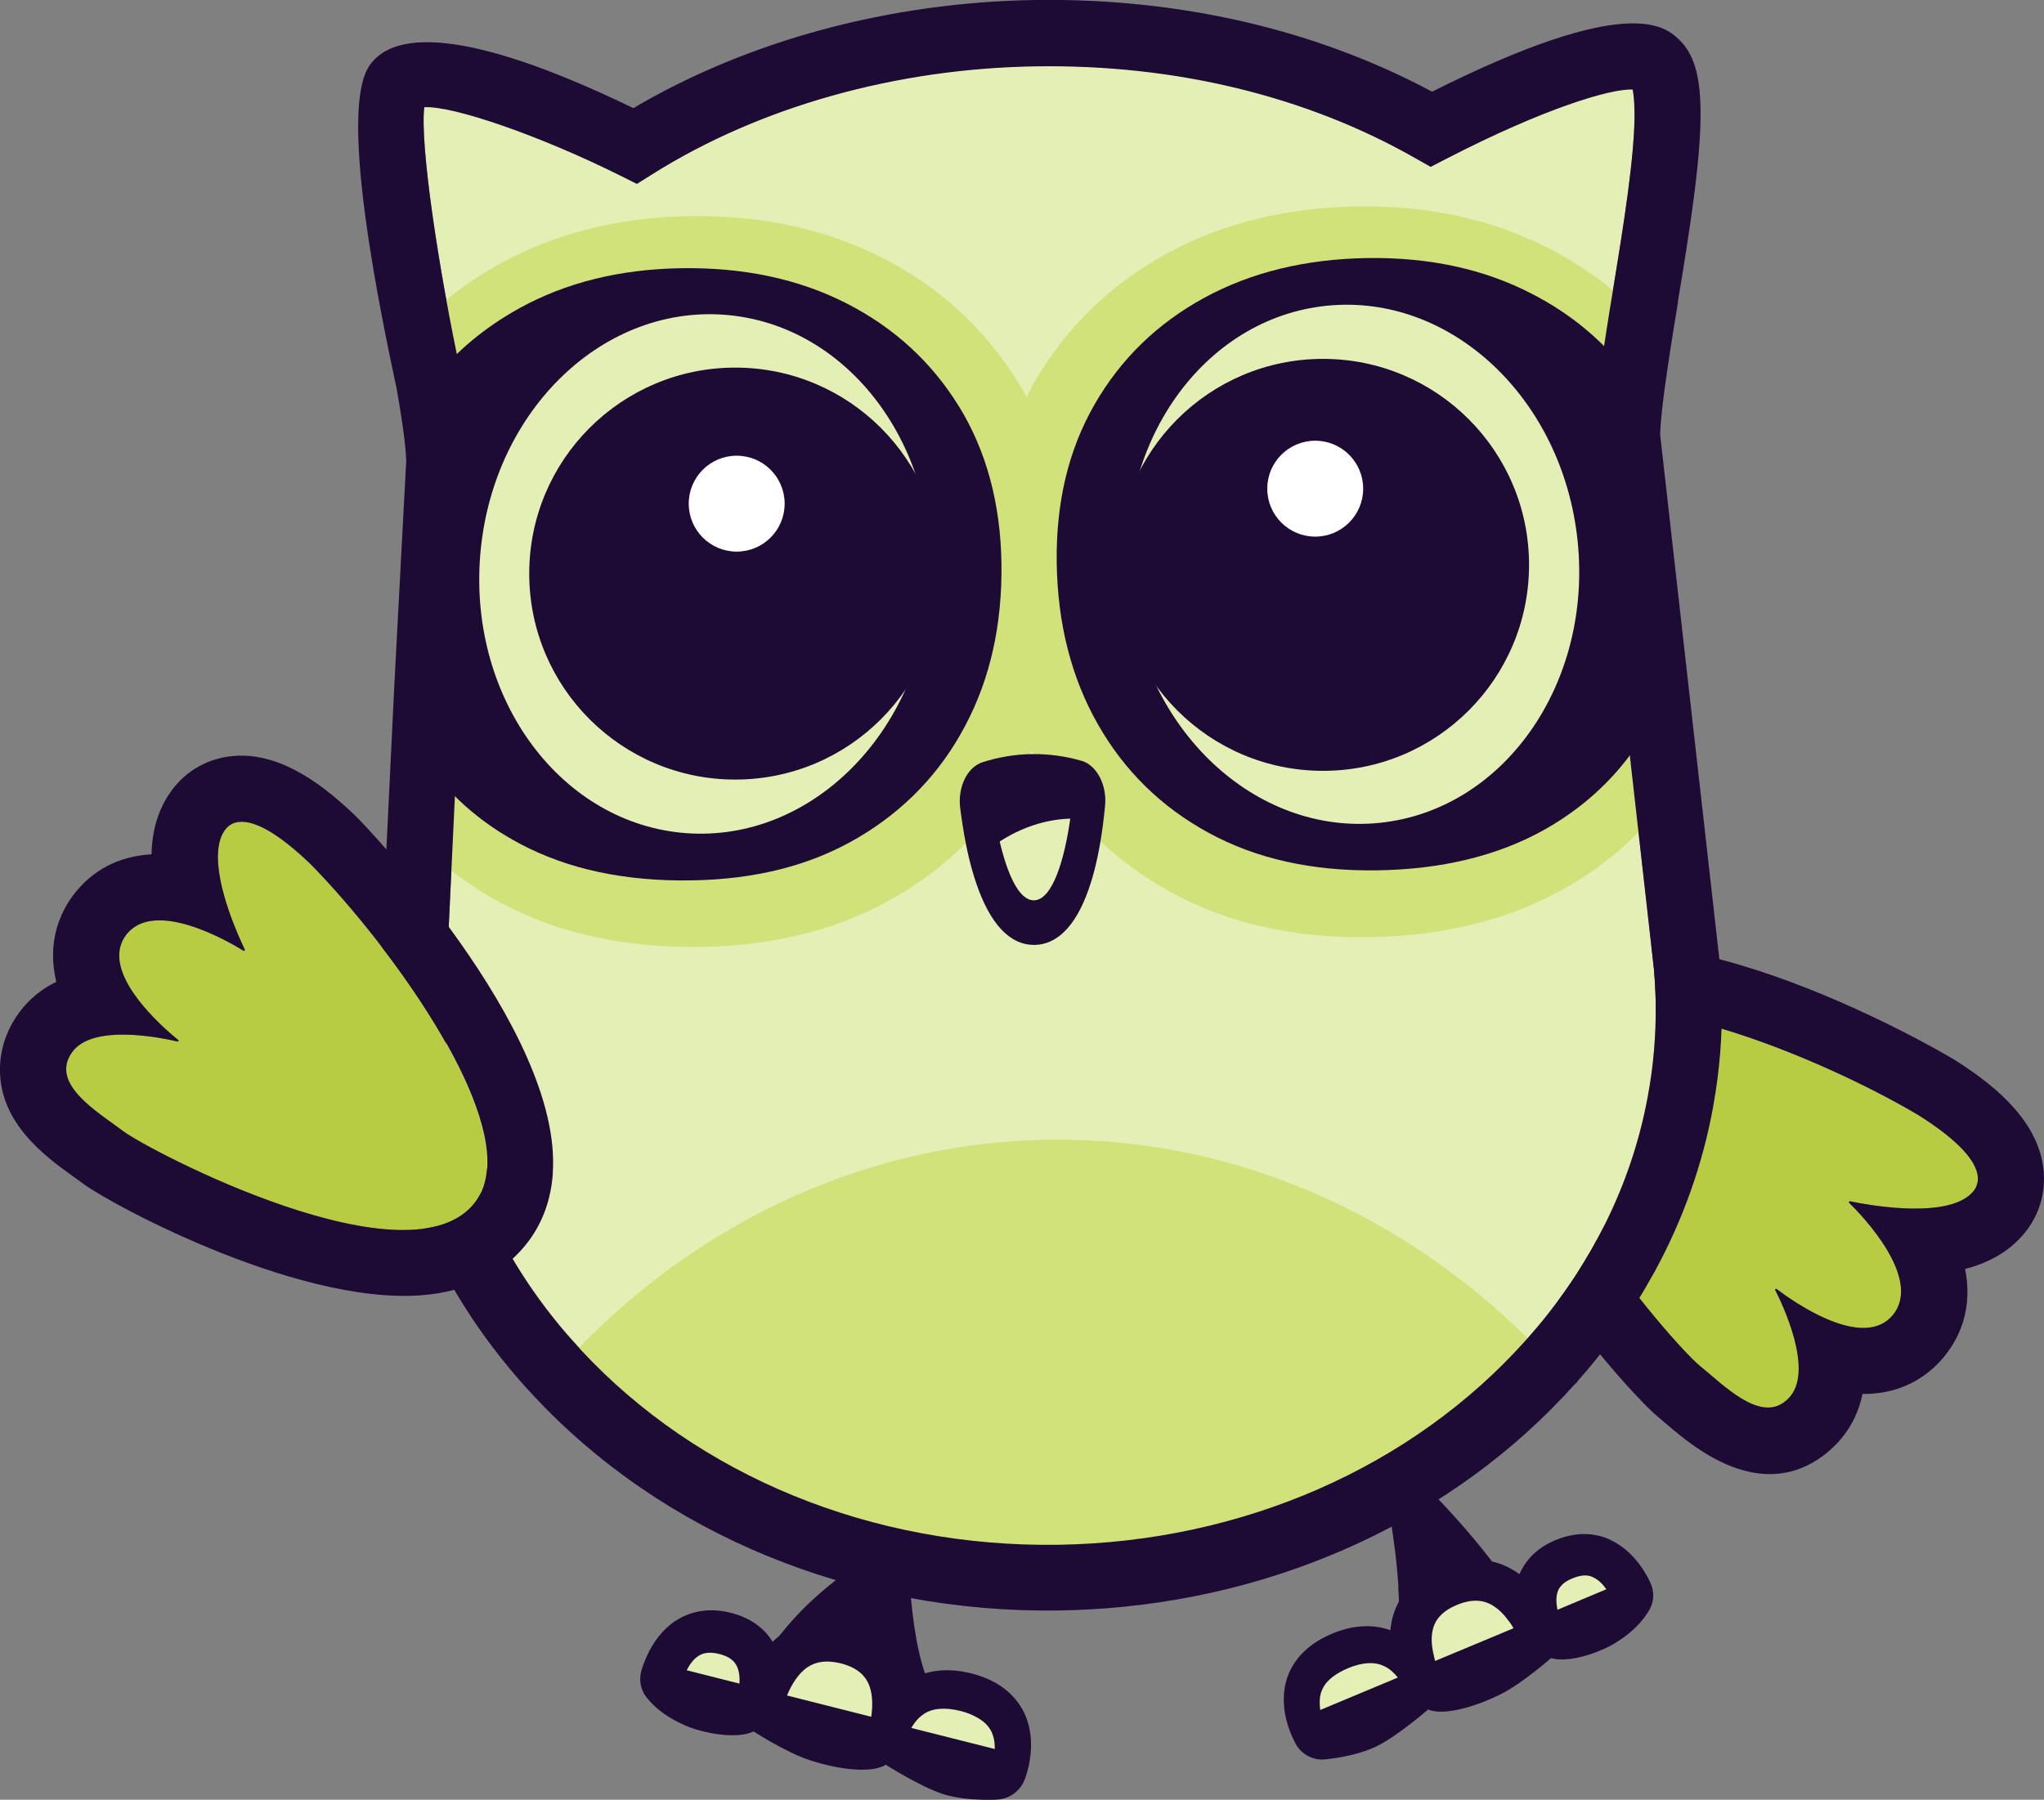
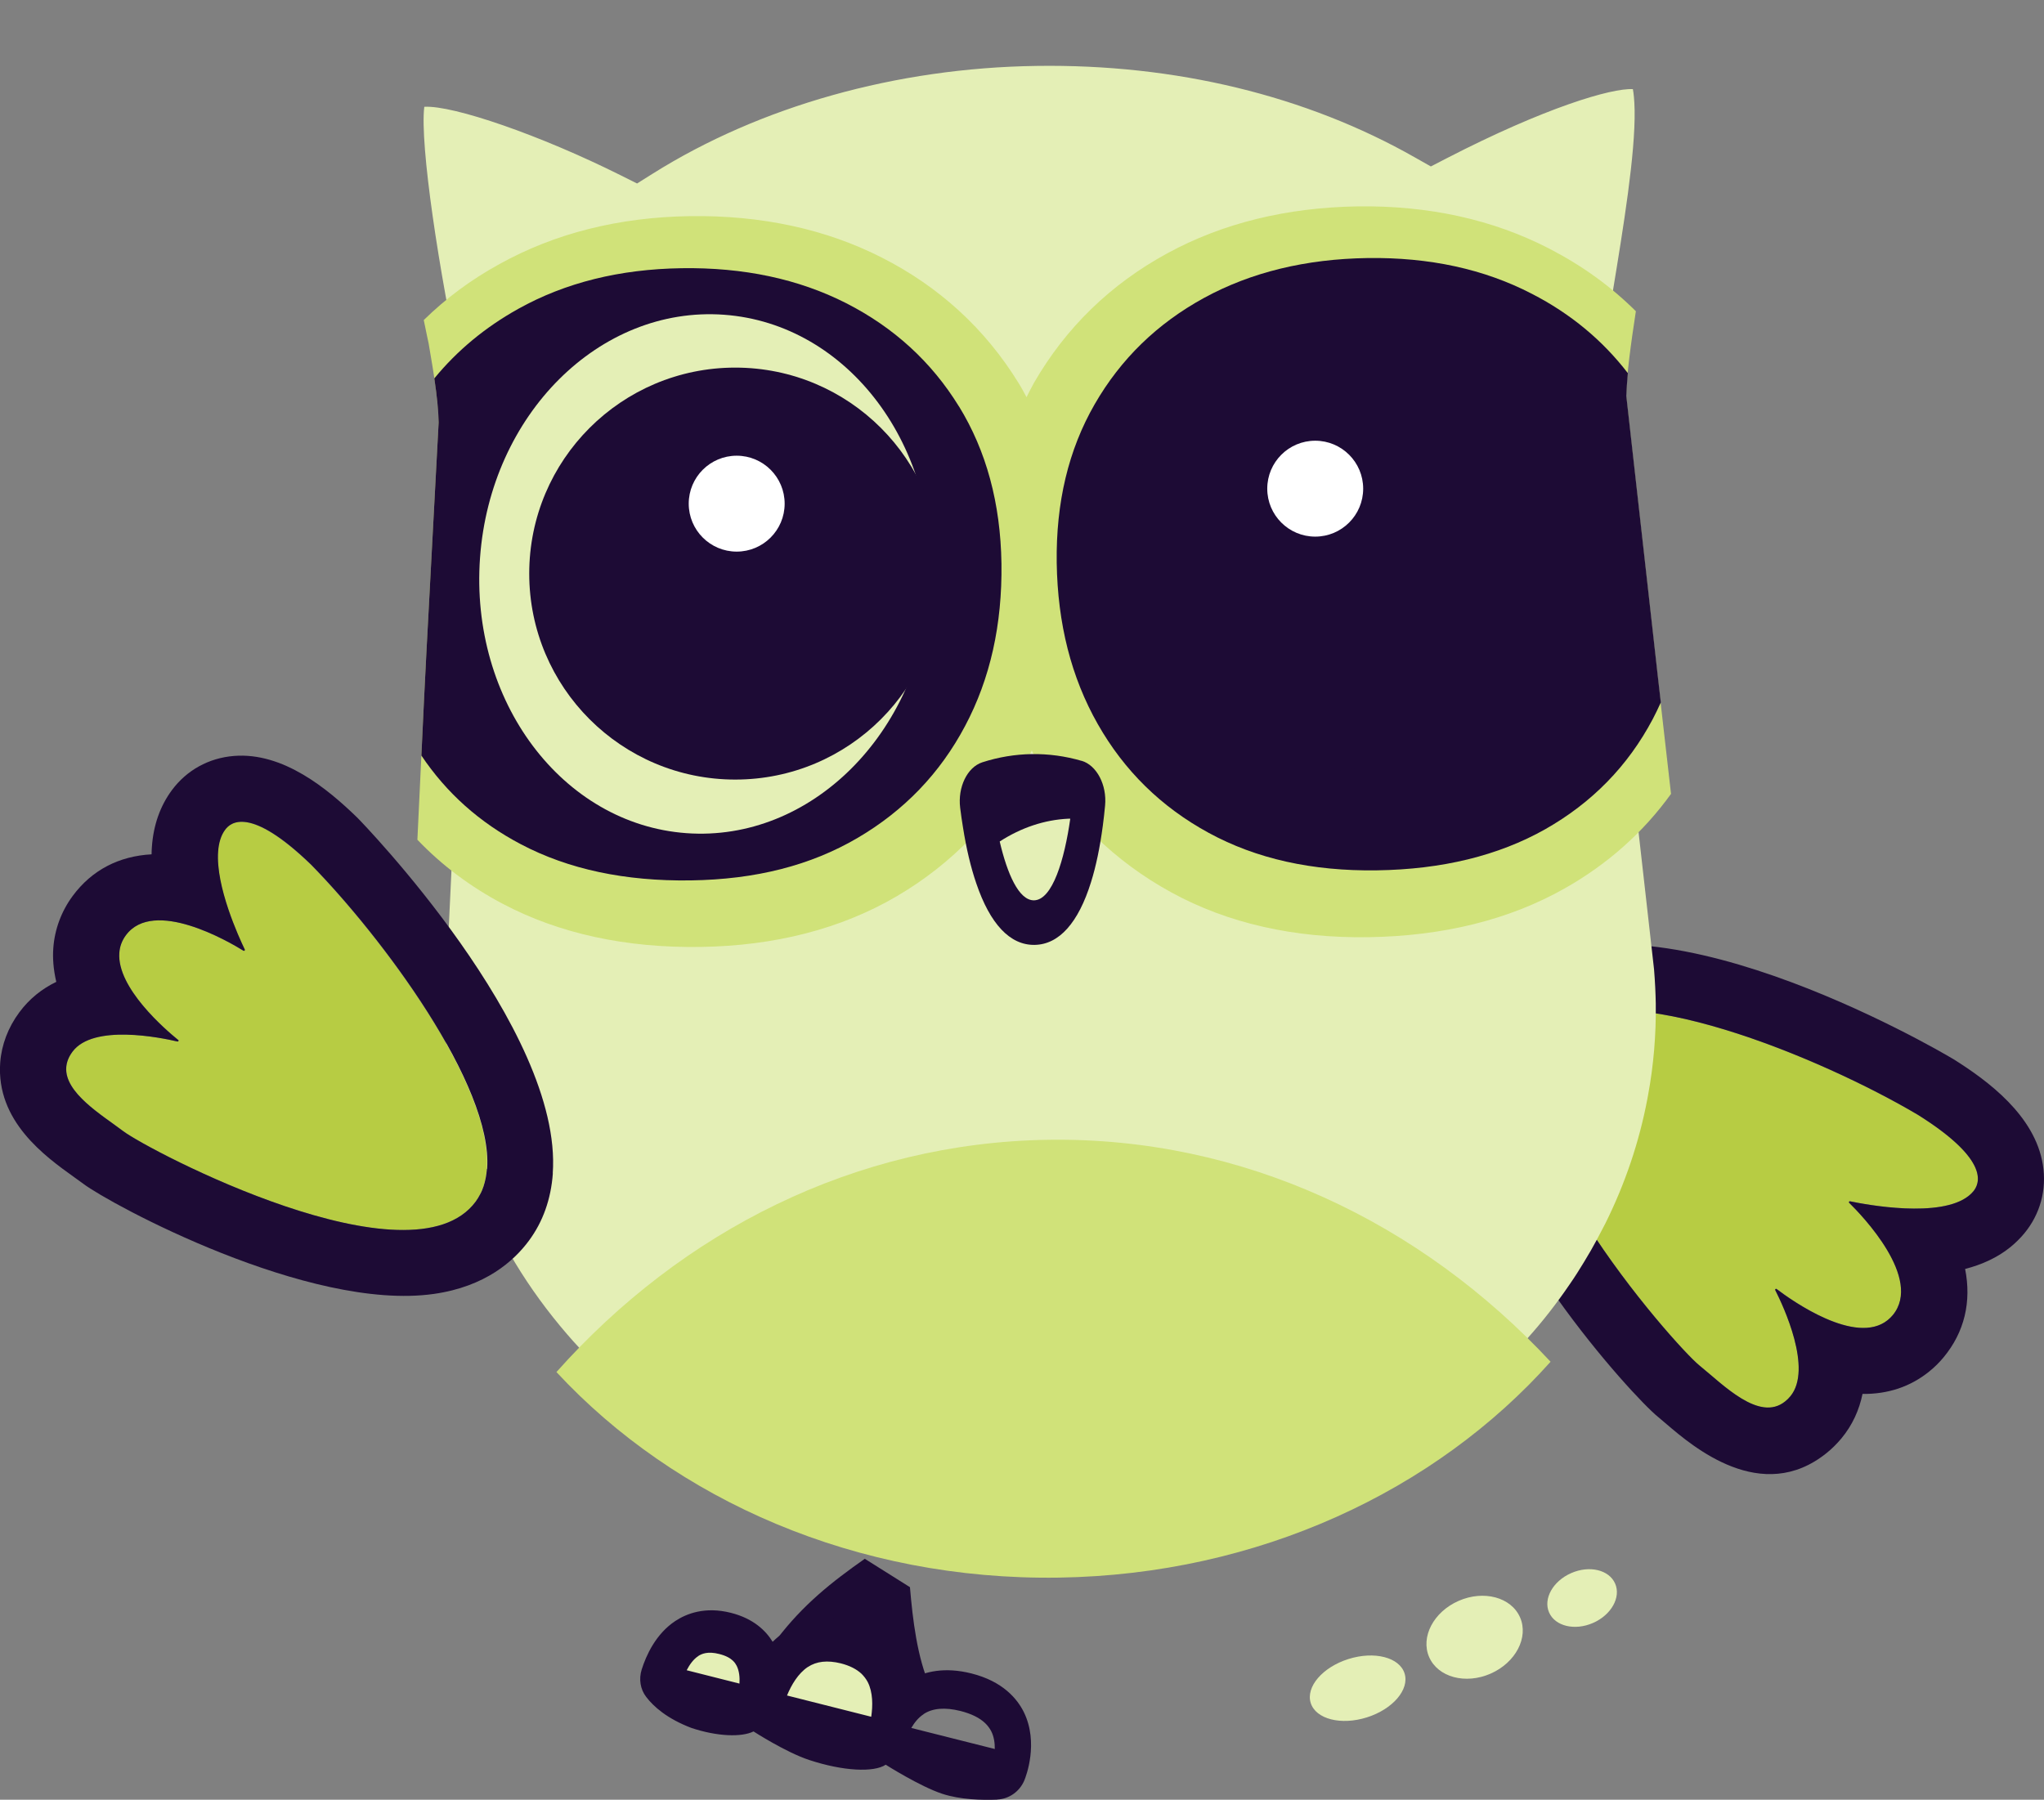
<svg xmlns="http://www.w3.org/2000/svg" id="Layer_2" data-name="Layer 2" viewBox="0 0 199.02 175.27">
  <rect x="0" y="0" width="199.02" height="175.27" fill="#808080" stroke="none" />
  <defs>
    <style>
      .cls-1 {
        fill: #b7cc43;
      }

      .cls-2 {
        fill: #1d0b35;
      }

      .cls-3 {
        fill: #d0e279;
      }

      .cls-4 {
        fill: #fff;
      }

      .cls-5 {
        fill: #e4efb6;
      }
    </style>
  </defs>
  <g id="other_wing" data-name="other wing">
    <g>
      <g>
        <path class="cls-1" d="M150.48,100.76c5.53-6.66,26.54,2.04,36.28,7.82,7.15,4.49,5.94,6.76,5.38,7.44-2.34,2.82-10.34,1.31-12,.97-.08-.02-.14.09-.08.15,1.24,1.22,7.19,7.38,4.24,10.94-2.91,3.5-9.76-1.37-11.31-2.55-.07-.05-.17.04-.13.12.79,1.55,3.67,7.69,1.47,10.34-2.53,3.05-6.39-1.01-8.85-3-2.46-1.99-21.85-23.97-15-32.22Z" />
        <path class="cls-2" d="M151.23,100.02c6.47-5.22,26.19,3.02,35.53,8.56,7.15,4.49,5.94,6.76,5.38,7.44-.13.15-.27.3-.44.43-2.77,2.23-10,.87-11.57.54-.03,0-.05,0-.07.02-.04.03-.05.09-.01.13,1.24,1.22,7.19,7.38,4.24,10.94-.15.18-.32.34-.49.48-3.12,2.52-9.35-1.91-10.82-3.03-.03-.02-.07-.02-.1,0-.03.03-.05.07-.03.11.79,1.55,3.67,7.69,1.47,10.34-.16.2-.33.36-.51.5-2.52,2.03-6.04-1.64-8.34-3.5-2.46-1.99-21.85-23.97-15-32.22.22-.27.48-.52.75-.74M147.19,95.01h0c-.61.49-1.17,1.04-1.66,1.64-1.58,1.9-3.36,5.24-2.85,10.33,1.23,12.43,16.22,28.95,18.75,31,.27.22.56.47.86.73,2.53,2.16,9.24,7.9,15.57,2.79.51-.41.98-.88,1.42-1.4,1.1-1.32,1.75-2.8,2.07-4.35,2.45.03,4.65-.69,6.49-2.18.51-.41.98-.87,1.4-1.38,2.05-2.47,2.73-5.43,2.1-8.61,1.63-.42,3.14-1.1,4.4-2.12.49-.4.95-.85,1.35-1.33,1.56-1.88,2.21-4.26,1.82-6.7-.77-4.79-5.34-8.17-8.72-10.29l-.07-.04-.07-.04c-1.24-.74-30.58-17.93-42.85-8.03h0Z" />
      </g>
      <g>
        <path class="cls-2" d="M84.21,151.8c-3.25,2.28-6.02,4.48-8.57,7.83,0,0,14.92,4.61,14.92,4.61-1.26-2.81-1.69-6.52-1.96-9.67l-4.39-2.76h0Z" />
        <g>
          <ellipse class="cls-5" cx="69.8" cy="162.94" rx="2.76" ry="3.24" transform="translate(-106.71 179.19) rotate(-72.07)" />
          <ellipse class="cls-5" cx="81.05" cy="164.67" rx="3.2" ry="5.58" transform="translate(-100.57 191.09) rotate(-72.07)" />
-           <ellipse class="cls-5" cx="92.34" cy="169.51" rx="3.2" ry="5.58" transform="translate(-97.36 205.19) rotate(-72.07)" />
        </g>
        <path class="cls-2" d="M97.1,175.25c1.16-.05,2.19-.79,2.64-1.87h0c.15-.36,1.42-3.64-.05-6.64-.64-1.29-2.04-3-5.11-3.77-2.63-.66-4.54-.16-5.8.52-.14-.54-.32-1.07-.58-1.6-.98-1.95-2.79-3.31-5.22-3.92-2.43-.61-4.7-.29-6.56.95-.44.29-.83.62-1.19.97-.64-1.05-1.84-2.26-4.06-2.82-2.52-.64-4.33.08-5.41.79-1.92,1.27-2.85,3.37-3.28,4.73-.29.93-.14,1.92.44,2.67.7.92,2.02,2.12,4.43,3.03,2.49.82,4.83.91,6.02.33,0,0,3.16,2.04,5.42,2.78,3.3,1.09,6.3,1.23,7.45.46,0,0,3.32,2.11,5.5,2.83,1.76.58,3.88.63,5.37.57ZM89.93,166.93c.87-.58,2.08-.68,3.6-.3,1.05.27,1.85.66,2.4,1.19.24.23.43.49.58.77.27.53.36,1.15.35,1.74l-8.13-2.05c.3-.51.69-1.01,1.2-1.34ZM78.65,162.35c.86-.57,1.91-.68,3.22-.36.86.22,1.53.56,2.02,1.02.24.24.44.5.6.8.51,1,.5,2.3.34,3.38l-8.2-2.07c.42-1.02,1.08-2.15,2.03-2.78ZM67.98,161.28c.34-.22.92-.49,2.06-.2.67.17,1.07.41,1.33.66.18.17.28.34.36.49.25.5.31,1.13.27,1.73l-5.14-1.3c.28-.54.65-1.07,1.13-1.38Z" />
      </g>
      <g>
-         <path class="cls-2" d="M136.07,161.04l2.2-.57c0-.06,0-.11-.01-.17,0-.07,0-.12,0-.19-.04-.81.05-1.65.39-2.36.4-.86,1.18-1.46,2.31-1.84.06-.02.12-.04.19-.06h.02s.14-.04.14-.04c.77-.23,1.46-.26,2.07-.13.32.07.61.2.9.37.77.5,1.35,1.32,1.75,2.16,0,.02.02.03.02.05.04.07.07.13.1.2l2.88-.73c-1.07-1.89-2.22-3.6-3.43-5.22-.07-.09-.15-.2-.22-.29s-.14-.18-.19-.26c-.29-.36-.56-.72-.85-1.08-1.69-2.09-3.39-3.99-5.29-5.9l-1.9,1.05-1.9,1.06c.4,2.34.74,4.82.9,7.29h0c0,.09,0,.18,0,.26.13,2.18.14,4.38-.08,6.41Z" />
        <ellipse class="cls-5" cx="132.19" cy="164.41" rx="4.79" ry="2.98" transform="translate(-43.34 47.39) rotate(-17.51)" />
        <ellipse class="cls-5" cx="143.58" cy="159.45" rx="4.83" ry="3.87" transform="translate(-51.92 71.02) rotate(-23.66)" />
        <ellipse class="cls-5" cx="154.05" cy="155.63" rx="3.51" ry="2.65" transform="translate(-49.51 74.9) rotate(-23.66)" />
-         <path class="cls-2" d="M156.81,149.96c-1.14-.53-3-.95-5.34.02-2.07.86-3.04,2.21-3.52,3.32-.4-.28-.83-.54-1.3-.76-.4-.19-.82-.34-1.25-.44-.19-.04-.38-.09-.57-.12-.02,0-.04,0-.06,0-1.46-.26-3.01-.06-4.59.6-.09.04-.19.08-.29.12-.13.06-.25.13-.37.18-1.34.68-2.38,1.59-3.08,2.72-.06.09-.11.17-.17.26-.03.05-.06.09-.07.13-.2.37-.36.74-.49,1.14-.18.54-.28,1.09-.33,1.63-1.32-.47-3.24-.68-5.68.34-2.86,1.2-3.97,3.04-4.4,4.39-.74,2.34.05,4.62.56,5.74.17.37.3.6.35.69.58.98,1.7,1.54,2.82,1.42,1.47-.15,3.49-.51,5.12-1.33,2-1.01,4.91-3.53,4.91-3.53,1.22.57,4.1,0,7.13-1.52,2.07-1.05,4.83-3.48,4.83-3.48,1.24.37,3.48-.04,5.77-1.19,2.2-1.23,3.29-2.58,3.84-3.57.45-.82.45-1.79.04-2.64-.6-1.26-1.81-3.14-3.85-4.1ZM128.55,166.53c-.08-.57-.09-1.18.09-1.73.1-.28.24-.57.44-.83.45-.58,1.18-1.08,2.15-1.5,1.41-.59,2.6-.66,3.52-.22.54.24.99.67,1.36,1.12l-7.56,3.16ZM139.74,161.76c-.03-.08-.05-.17-.07-.27-.02-.07-.04-.14-.05-.22,0-.02,0-.03-.01-.05-.23-.9-.31-1.91-.03-2.78.11-.31.25-.6.46-.86.39-.49.94-.9,1.68-1.22l.13-.06h.02c.06-.04.12-.05.18-.08,1.11-.42,2.09-.45,2.95-.05.72.34,1.33.92,1.81,1.58.05.05.08.1.12.15.03.05.07.09.1.13.13.18.24.36.34.54l-7.62,3.18ZM151.65,156.78c-.12-.58-.16-1.2,0-1.72.05-.15.12-.33.27-.52.21-.28.56-.57,1.19-.83,1.06-.44,1.66-.28,2.01-.1.51.23.95.68,1.29,1.16l-4.78,2.01Z" />
      </g>
      <g>
        <path class="cls-5" d="M41.31,10.42c-.44,3.63,1.41,15.95,3.62,26.19.72,4.07,1.03,6.53,1.06,8.33v.22s-1.43,26.95-1.43,26.95l-1.14,24c-.06,1.14-.08,2.23-.06,3.36.16,11.12,4.26,21.65,11.85,30.46.44.51.88,1,1.34,1.49,11.44,12.34,28.39,19.27,46.5,19,17.88-.27,34.48-7.54,45.55-19.95l.13-.14c1.46-1.62,2.83-3.38,4.09-5.23.53-.76,1.01-1.53,1.41-2.19.5-.82.89-1.5,1.23-2.14l.85-1.62c1.93-3.88,3.3-7.95,4.09-12.12l.06-.33c.55-2.94.8-5.96.76-8.97h0c-.02-1.03-.07-2.12-.17-3.34l-5.85-51.84v-.23c.08-2.45.53-5.71,1.23-10.17.2-1.23.4-2.5.61-3.79,1.03-6.26,2.19-13.35,2.12-17.62-.02-1.05-.1-1.69-.17-2.06-2.09-.11-8.54,1.79-18.12,6.73l-1.55.8-1.52-.86c-10.61-6.04-23.36-9.13-36.87-8.93-13.66.19-26.93,3.93-37.37,10.49l-1.53.96-1.62-.81c-7.81-3.9-16.25-6.81-19.08-6.66h0Z" />
        <path class="cls-3" d="M150.98,132.61c-11.2,12.56-28.44,20.74-47.9,21.03-19.67.29-37.33-7.54-48.9-20.02,12.21-13.73,29.1-22.34,47.88-22.62,18.97-.28,36.26,8.01,48.92,21.62Z" />
        <path class="cls-3" d="M162.72,77.29c-2.71,3.77-6.19,6.87-10.37,9.23-5.39,3.05-11.81,4.64-19.1,4.75-7.24.11-13.69-1.35-19.18-4.35-5.56-3.04-9.97-7.36-13.08-12.83-.19-.33-.36-.66-.53-1-.17.34-.32.68-.5,1.01-2.95,5.56-7.22,10.01-12.69,13.21-5.4,3.15-11.8,4.8-19.04,4.91-7.29.11-13.77-1.3-19.24-4.18-3.18-1.67-5.97-3.77-8.35-6.26l.65-13.71.24-4.76,1.18-22.19c-.03-1.87-.43-4.58-.98-7.7,0,0-.19-.85-.47-2.25,2.15-2.11,4.61-3.94,7.35-5.44,5.41-3.01,11.65-4.58,18.57-4.68,6.92-.1,13.21,1.25,18.67,4.03,5.6,2.84,10.08,6.95,13.31,12.2.29.46.54.93.79,1.4.24-.48.48-.95.74-1.42,3.08-5.34,7.44-9.58,12.95-12.58,5.38-2.94,11.62-4.47,18.54-4.58,6.91-.1,13.21,1.28,18.7,4.13,3.17,1.64,5.97,3.66,8.4,6.08-.5,3.27-.89,6.16-.95,8.25l2.48,22.06.52,4.64,1.37,12.03Z" />
        <path class="cls-2" d="M93.37,39.58c-2.67-4.34-6.34-7.69-10.99-10.06-4.65-2.36-9.99-3.49-16.02-3.4-6.01.09-11.31,1.4-15.9,3.96-3.21,1.79-5.93,4.04-8.17,6.77.25,1.68.4,3.14.42,4.28l-1.18,22.19-.24,4.76-.26,5.5c2.45,3.65,5.67,6.53,9.69,8.64,4.63,2.44,10.14,3.61,16.52,3.52s11.71-1.47,16.25-4.13c4.54-2.66,8.04-6.3,10.48-10.91,2.45-4.61,3.62-9.88,3.54-15.82-.09-5.87-1.47-10.96-4.14-15.31Z" />
        <ellipse class="cls-5" cx="68.67" cy="55.9" rx="25.31" ry="21.98" transform="translate(7.94 120.34) rotate(-85.85)" />
        <circle class="cls-2" cx="71.59" cy="55.86" r="20.06" />
        <circle class="cls-4" cx="71.73" cy="49.05" r="4.67" />
        <path class="cls-2" d="M161.35,65.26l-.52-4.64-2.48-22.06c.02-.66.08-1.4.15-2.22-2.47-3.21-5.58-5.79-9.33-7.72-4.66-2.42-9.99-3.57-16-3.49-6.03.09-11.34,1.38-15.91,3.87-4.58,2.5-8.14,5.96-10.68,10.38-2.55,4.43-3.77,9.56-3.69,15.43.09,5.94,1.42,11.17,4,15.71,2.57,4.53,6.17,8.07,10.8,10.59,4.62,2.52,10.07,3.74,16.36,3.65,6.37-.09,11.84-1.43,16.4-4,4.55-2.58,8.05-6.15,10.47-10.72.28-.54.54-1.07.79-1.63l-.36-3.14Z" />
-         <ellipse class="cls-5" cx="131.74" cy="54.97" rx="21.98" ry="25.31" transform="translate(-4.91 13.7) rotate(-5.85)" />
        <circle class="cls-2" cx="128.82" cy="55.01" r="20.06" />
        <circle class="cls-4" cx="128.06" cy="47.59" r="4.67" />
        <g>
          <path class="cls-2" d="M105.32,74.1c-3.18-.93-6.52-.88-9.68.14-1.46.48-2.4,2.42-2.15,4.43.08.65.17,1.28.27,1.88.33,2.1.77,3.94,1.3,5.48,1.34,3.95,3.28,6.03,5.68,5.99,2.39-.04,4.26-2.16,5.49-6.11.49-1.56.87-3.4,1.15-5.5.08-.63.16-1.28.22-1.96.19-2.01-.82-3.93-2.29-4.36Z" />
          <path class="cls-5" d="M100.68,87.68c-1.48.02-2.61-2.6-3.34-5.73,2.09-1.35,4.36-2.11,6.68-2.22h.19c-.56,3.97-1.73,7.92-3.53,7.95Z" />
        </g>
-         <path class="cls-2" d="M163.37,29.41c1.12-6.84,2.28-13.92,2.21-18.75-.05-3.35-.68-5.43-2.05-6.76-1.33-1.29-4.82-4.65-24.09,5.03C128.15,2.88,114.84-.2,100.82,0c-14.15.21-27.98,3.94-39.15,10.53-16.7-8.09-22.92-7.09-25.19-4.75-1.07,1.1-3.91,4.03,2.14,32.06.41,2.35.89,5.26.93,7.09l-1.17,22.08-1.39,28.78c-.07,1.27-.09,2.5-.07,3.77.19,12.65,4.82,24.6,13.41,34.56.49.57.99,1.13,1.5,1.67,12.67,13.68,31.38,21.35,51.31,21.05.95-.01,1.9-.05,2.84-.1,18.53-.98,35.64-8.87,47.31-21.89l.25-.23.09-.14c1.6-1.8,3.11-3.73,4.47-5.73.61-.87,1.16-1.76,1.61-2.49.19-.31.37-.6.53-.89l.9-1.58c2.74-5.04,4.64-10.4,5.65-15.92l.06-.35h0c.58-3.26.85-6.58.8-9.9-.02-1.18-.08-2.41-.2-3.86l-5.81-51.48c.1-2.35.64-5.95,1.14-9.14.19-1.22.4-2.47.61-3.75ZM159.15,10.76c.06,4.26-1.1,11.36-2.12,17.62-.21,1.28-.42,2.55-.61,3.79-.7,4.46-1.15,7.72-1.22,10.17v.23s5.84,51.84,5.84,51.84c.1,1.21.16,2.3.17,3.34.04,3.01-.21,6.02-.76,8.97l-.06.33c-.79,4.17-2.16,8.24-4.09,12.12l-.85,1.62c-.34.65-.73,1.32-1.23,2.14-.4.66-.88,1.43-1.41,2.19-1.26,1.84-2.63,3.6-4.09,5.23l-.13.14c-11.07,12.41-27.67,19.68-45.55,19.95-18.11.27-35.06-6.66-46.5-19-.45-.49-.9-.99-1.34-1.49-7.59-8.8-11.68-19.33-11.85-30.46-.02-1.13,0-2.22.06-3.36l1.14-24,1.43-26.95v-.22c-.02-1.8-.33-4.26-1.05-8.33-2.21-10.24-4.06-22.56-3.62-26.19h0c2.83-.15,11.27,2.77,19.08,6.66l1.62.81,1.53-.96c10.44-6.56,23.71-10.29,37.37-10.49,13.51-.2,26.26,2.89,36.87,8.93l1.52.86,1.55-.8c9.58-4.94,16.03-6.84,18.12-6.73.07.37.16,1.01.17,2.06Z" />
      </g>
      <g>
        <path class="cls-1" d="M46.31,117.02c5.05-6.82-8.22-24.86-16.04-32.81-5.98-5.78-7.86-4.1-8.37-3.41-2.14,2.89,1.19,10.17,1.92,11.68.04.07-.05.16-.12.11-1.45-.9-8.75-5.16-11.45-1.51-2.66,3.58,3.61,8.99,5.11,10.2.07.05,0,.17-.08.15-1.67-.39-8.21-1.73-10.22.99-2.31,3.12,2.47,5.87,4.95,7.75,2.48,1.88,28.04,15.3,34.31,6.85Z" />
        <path class="cls-2" d="M47.41,113.82c-.09,1.23-.44,2.31-1.09,3.2-6.26,8.45-31.82-4.97-34.31-6.85-2.07-1.57-5.74-3.74-5.56-6.23.04-.5.22-1,.61-1.52,2.01-2.71,8.55-1.38,10.22-.99.06.01.1-.04.11-.08,0-.02,0-.05-.03-.06-1.27-1.03-5.99-5.09-5.74-8.49.04-.6.24-1.18.64-1.72,2.7-3.64,10,.61,11.45,1.51.06.03.12-.01.13-.07,0-.01,0-.03,0-.04-.58-1.21-2.85-6.15-2.6-9.55.06-.83.27-1.57.69-2.13.51-.69,2.39-2.37,8.37,3.41,6.79,6.92,17.72,21.46,17.13,29.62M53.82,114.28c1.01-14.07-18.76-34.38-18.96-34.58l-.06-.06-.06-.06c-2.84-2.75-7.17-6.35-11.97-5.96-2.45.2-4.6,1.39-6.04,3.34-1.13,1.53-1.79,3.38-1.94,5.51-.02.24-.03.48-.03.73-3.16.17-5.81,1.52-7.68,4.05-1.1,1.49-1.76,3.25-1.89,5.09-.07.94,0,2.04.29,3.28-1.38.67-2.61,1.63-3.6,2.97-1.09,1.47-1.73,3.16-1.86,4.89-.41,5.7,4.35,9.12,7.2,11.16.32.23.62.45.9.65,2.57,1.95,21.94,12.46,34.13,10.72,5-.71,7.78-3.2,9.24-5.17,1.38-1.86,2.16-4.07,2.34-6.57h0Z" />
      </g>
    </g>
  </g>
</svg>